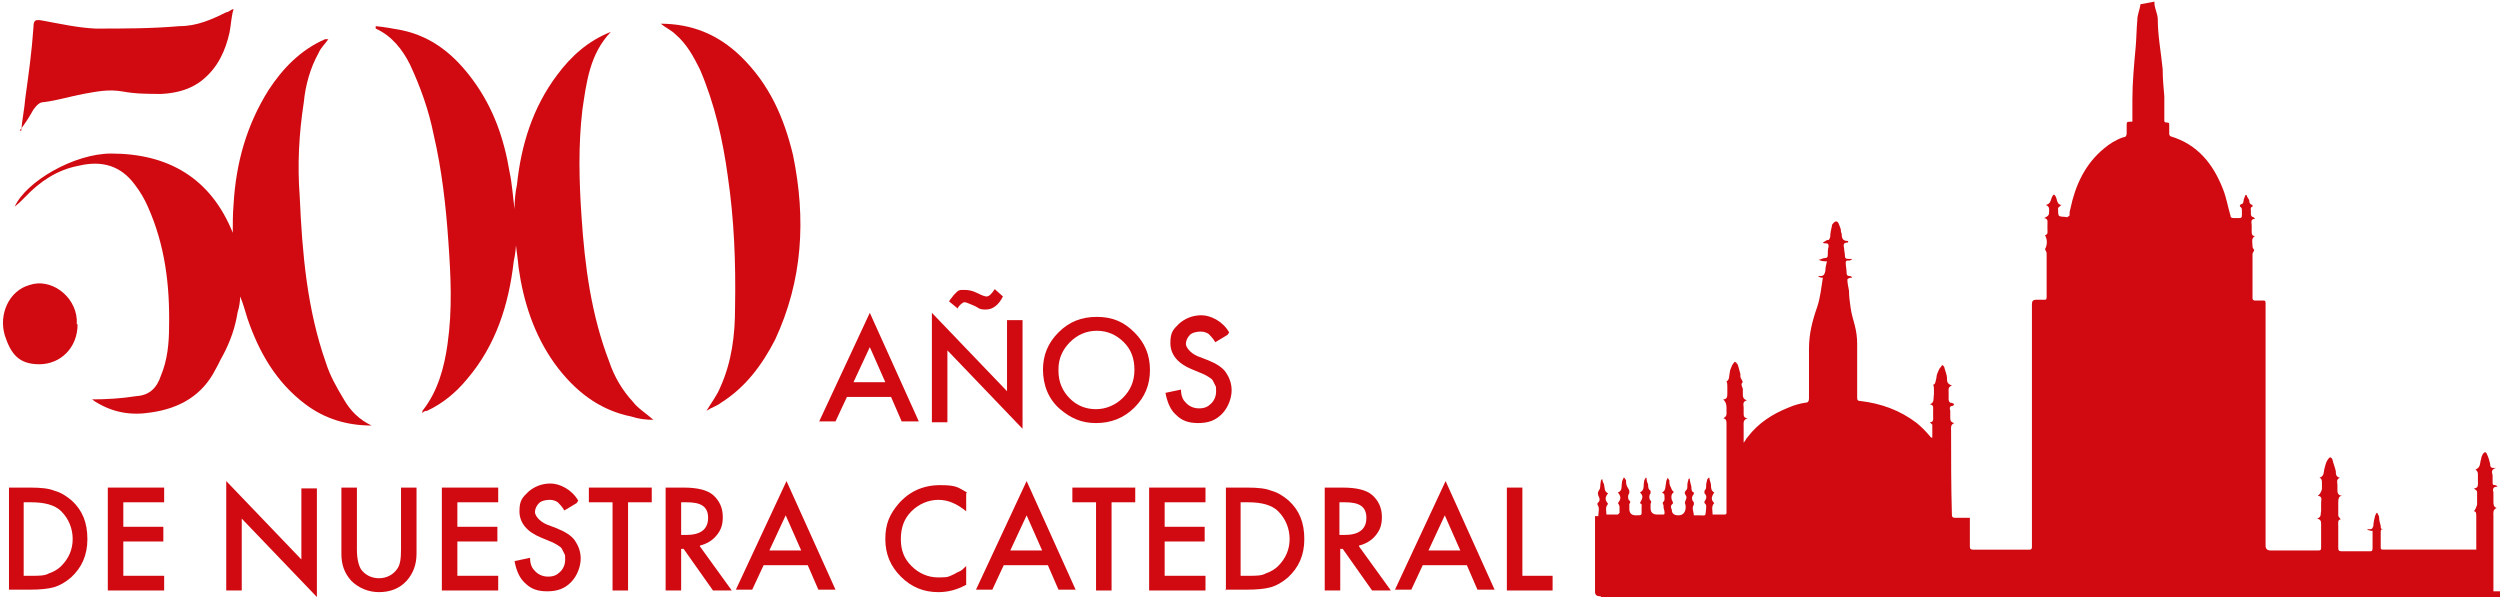
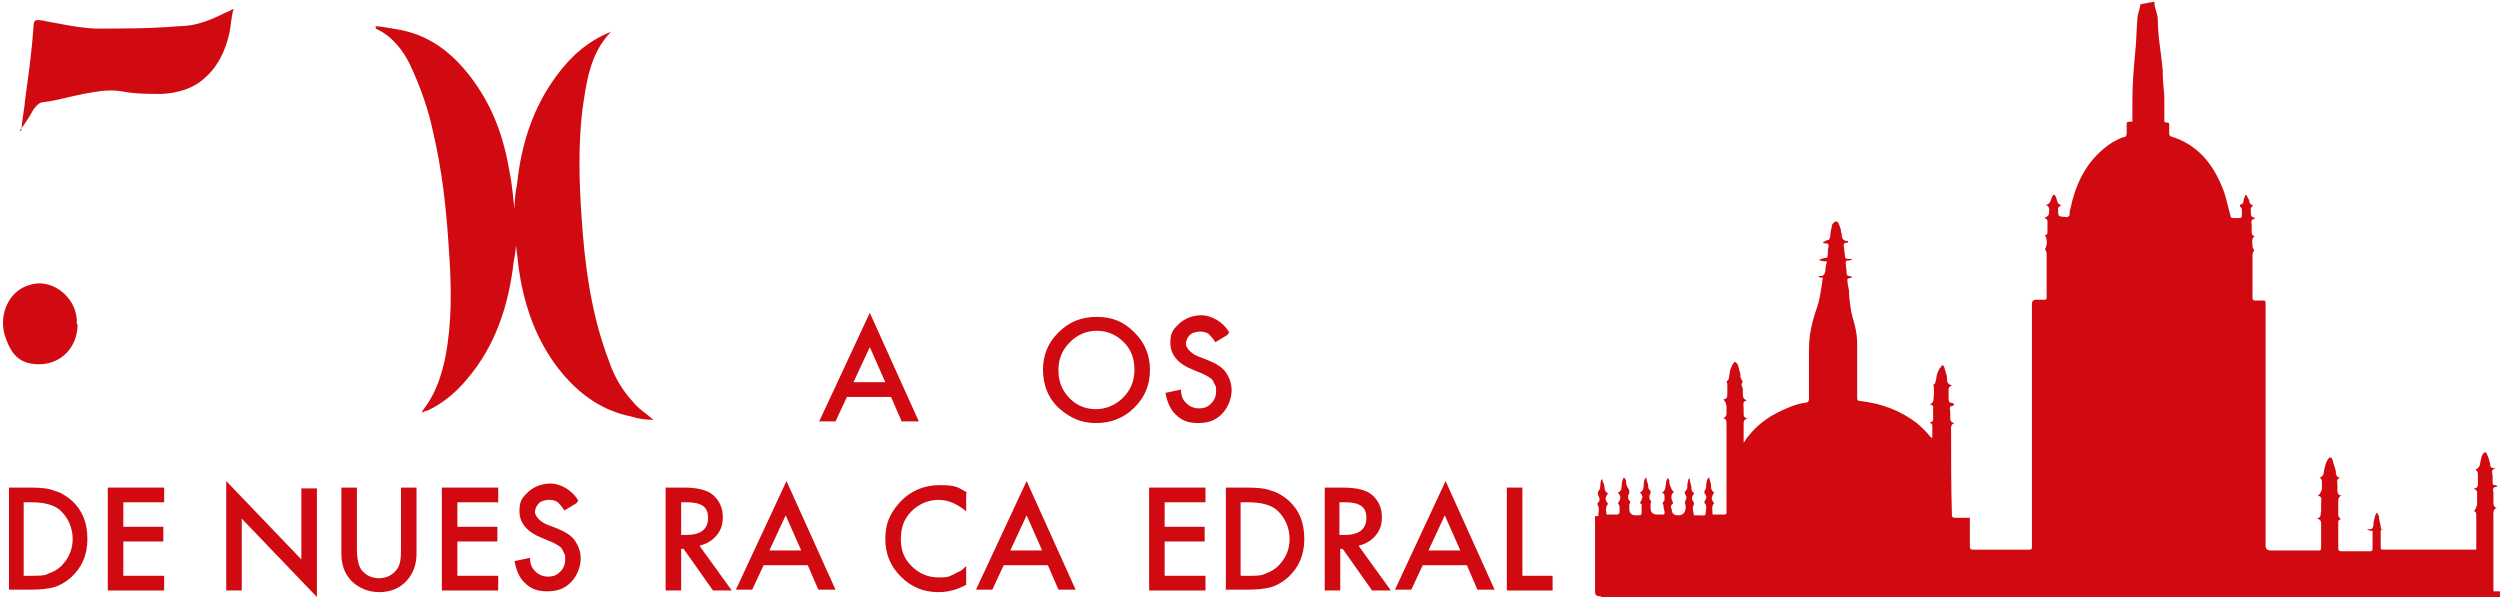
<svg xmlns="http://www.w3.org/2000/svg" id="Capa_1" data-name="Capa 1" version="1.1" viewBox="0 0 306.1 73.1">
  <defs>
    <style>
      .cls-1 {
        fill: #d10a11;
        stroke-width: 0px;
      }
    </style>
  </defs>
  <rect class="cls-1" x="196" y="72.4" width="110.1" height=".9" />
  <path class="cls-1" d="M263.8.6c.1.6.4,1.2.4,1.8,0,2,.4,4,.6,6.1,0,1.1.1,2.2.2,3.3v2.9c0,.2,0,.3.3.3s.3.1.3.3v1.1c0,.1.1.3.2.3,3.3,1,5.2,3.4,6.4,6.5.4,1,.6,2.2.9,3.2,0,.2.1.3.4.3h.6c.3,0,.4,0,.4-.4v-.6s0-.2-.1-.3c-.2-.1-.2-.3,0-.4.2,0,.3-.2.3-.4,0-.3.2-.5.2-.7h.2c0,.2.2.4.3.6,0,.2,0,.5.4.6v.2c-.3.1-.2.3-.2.5v.3c0,.2,0,.4.3.5,0,0,.1,0,.2.2-.6,0-.4.5-.4.8v.7c0,.3,0,.6.4.6-.5.3-.3.8-.3,1.2s.2.4.2.5c0,.2-.2.3-.2.5v5.4q0,.3.3.3h1c.2,0,.3,0,.3.3v29.7c0,.4.2.6.6.6h5.8c.3,0,.4,0,.4-.4v-2.8c0-.3,0-.6-.5-.7.6-.2.4-.6.5-.9v-1.1c0-.3.2-.7-.4-.8.3-.2.4-.5.5-.8v-.8c0-.2,0-.5-.3-.6.6-.2.5-.7.6-1.1.1-.4.2-.8.4-1.1,0,0,.2-.3.3-.3,0,0,.2,0,.3.3.1.5.3.9.4,1.4,0,.3,0,.7.5.8-.5.2-.3.6-.3.9v.3c0,.4-.1,1,.6,1h0c-.5,0-.5.5-.5.9v1.5c0,.2.2.3.3.5-.4,0-.3.5-.3.8v2.7c0,.3.1.4.4.4h3.4c.3,0,.4,0,.4-.4v-2.1c-.2,0-.4,0-.7-.2h0c.1,0,.3,0,.4,0,.3,0,.3-.2.4-.4,0-.4.1-.8.2-1.2,0,0,.1-.3.2-.4h.1c0,.2.2.3.2.5,0,.4.1.7.2,1.1,0,.3,0,.4.4.4s.2,0,.3,0h-.4c-.2,0-.3,0-.3.3v1.9c0,.2,0,.3.3.3h11.4v-4.1c0-.3,0-.6-.3-.6.2-.2.3-.5.4-.8v-1.5c0-.3-.2-.3-.4-.5.6,0,.5-.5.5-.9v-.7c0-.3,0-.5-.3-.7.7-.3.5-.8.7-1.3,0-.2.1-.4.2-.6.2-.3.4-.3.5,0,.2.4.3.8.4,1.2,0,.2,0,.5.4.5,0,0,.1,0,.3,0-.6.2-.5.5-.4.9v.8c0,.3,0,.4.3.4,0,0,.2,0,.3.2h-.1c-.5,0-.5.4-.4.7v1.1c0,.3,0,.7.4.8-.5.2-.4.6-.4,1v9.3q0,.5-.4.5h-109.1c-.3,0-.5-.2-.5-.5v-9.3h.4c0-.5.2-1-.1-1.4v-.2c.3-.2.3-.5.2-.7-.2-.4-.2-.6,0-.9.2-.2.1-.6.2-1,0,0,0-.2.1-.3h.1c0,.2.1.4.2.6.1.4,0,.9.5,1.1-.4.5-.4.8,0,1.3-.4.4-.2.9-.2,1.3,0,0,.1,0,.2,0h1.2l.2-.2v-.8c0,0-.1-.3-.2-.4.4-.5.4-.8,0-1.3.6-.2.4-.8.5-1.2,0-.2.1-.4.2-.6h.1c0,0,.1.2.2.3,0,.3,0,.6.2.9,0,0,.2.3.2.4v.3c-.2.2-.2.7,0,.9.1,0,.2.2,0,.4v.6q0,.8.8.8c.8,0,.7,0,.7-.7s.1-.6-.2-.8c.4-.7.4-.9,0-1.3.6-.3.4-.8.5-1.3,0-.2.1-.3.2-.5h.1c0,.3.1.6.2.8,0,.3,0,.6.3.8v.3c-.2.2-.2.7,0,.9.1,0,.1.2,0,.4v.5q0,.8.8.8h.8c.2,0,.1-.5,0-.8,0-.2,0-.4-.1-.5v-.2c.3-.2.2-.5.2-.8s-.2-.3-.3-.4c.5-.2.4-.8.5-1.2,0-.2.1-.4.2-.6h0c0,0,.1.2.2.3,0,.3,0,.6.2.9,0,0,.1.3.2.4.1,0,.2.2,0,.3-.2.2-.2.7,0,1,0,0,.1.2,0,.3-.3.2-.2.5-.1.7q0,.7.8.7t.9-.9c0-.2,0-.4-.1-.6,0-.2.2-.5.2-.7s-.3-.5-.2-.6c0-.2.3-.3.3-.6s0-.6.1-.8c0,0,0-.2.1-.3h.1c0,.3.1.6.2,1,0,.3,0,.6.3.7v.2c-.3.3-.3.7,0,1v.3c-.3.4,0,.9,0,1.3,0,0,.1,0,.2,0h.5c.8,0,.7.2.8-.8,0-.2.1-.5-.2-.7v-.2c.3-.4.3-.7,0-1v-.3c0,0,.2-.2.2-.4,0-.3,0-.5.1-.8,0-.2.1-.3.2-.4h.1c0,.3.2.6.2.9s0,.7.4.9c-.4.6-.4.9,0,1.3-.4.4-.2.9-.2,1.4,0,0,.1,0,.2,0h1.3s.2,0,.2-.2v-10.9c0-.3,0-.6-.4-.7.5-.2.4-.6.4-.9v-.4c0-.4-.1-.7-.4-1-.4-.4,0,0,0,0,.5,0,.5-.4.5-.7v-.9c0-.2,0-.4-.1-.6.4-.2.3-.7.4-1.1,0-.3.2-.6.3-.9,0,0,.2-.3.3-.4.1,0,.3.2.4.4.1.4.2.7.3,1.1v.3c0,.2.2.4.3.7-.3.2-.1.5,0,.8v.6c0,.3,0,.7.5.8-.6.2-.4.6-.4.9v.7c0,.3,0,.6.5.6-.6.2-.5.6-.5,1v2c.2-.2.3-.5.5-.7,1.3-1.7,3-2.8,5-3.6.7-.3,1.4-.5,2.1-.6.3,0,.4-.2.4-.5v-6.1c0-1.8.4-3.4,1-5.1.4-1.2.5-2.4.7-3.6-.2,0-.4,0-.6-.2.1,0,.2,0,.3,0,.4,0,.5-.2.6-.6,0-.4.1-.8.2-1.2-.3,0-.7,0-1-.2h0c.2,0,.5-.2.7-.2.3,0,.4-.1.4-.4s0-.7.1-1c0-.2,0-.4-.3-.4s-.3,0-.4-.1h0c.2-.1.3-.2.5-.3.3,0,.3-.1.4-.4,0-.4.1-.9.2-1.3,0-.2.1-.3.2-.4.2-.2.4-.3.6,0,.1.2.2.5.3.8,0,.2,0,.3.1.5,0,.5.1.9.7.9h.1c0,.1,0,.2-.1.2-.5,0-.5.3-.4.7,0,.3.1.6.1.9s.1.4.4.4.3,0,.5,0h0c-.2.2-.3.2-.5.2s-.3,0-.3.3c0,.4.1.7.1,1.1s.1.5.4.5c0,0,.2,0,.3.2-.2,0-.4,0-.6.2,0,.4.1.9.2,1.4,0,.7.1,1.4.2,2.1.1.7.3,1.4.5,2.1.2.8.3,1.5.3,2.3v6.6c0,.3.1.4.4.4,2.5.3,4.8,1.1,6.9,2.7.6.5,1.1,1,1.6,1.6,0,0,.1.2.3.2v-1.6c0,0-.2-.2-.3-.3.5,0,.4-.4.4-.8v-.7c0-.3.1-.6-.4-.7.6-.2.4-.7.5-1.2v-.6c0-.2,0-.4-.1-.6.3,0,.3-.5.4-.8,0-.4.2-.8.4-1.2,0,0,.2-.2.3-.4.1,0,.3.2.3.4.1.4.3.8.3,1.2s0,.7.6.9c-.5.2-.4.5-.4.8v.9c0,0,0,.3.2.4,0,0,.3,0,.5.2-.1,0-.1.2-.2.2-.4,0-.4.3-.3.6v.8c0,.3,0,.6.5.7-.5.2-.4.6-.4.9,0,3.4,0,6.9.1,10.3,0,.3.1.4.4.4h1.8v3.5c0,.3.1.4.4.4h6.9c.3,0,.3-.2.3-.4v-29.7q0-.5.5-.5h1c.2,0,.3,0,.3-.3v-5.4c0-.1-.1-.3-.2-.5.3-.5.3-1.2,0-1.7.4-.1.3-.4.3-.7v-.6c0-.4.1-.7-.4-.8.4-.2.6-.3.6-.7s.1-.7-.4-.9c.8-.2.5-.9,1-1.3.5.4.2,1.2.9,1.3-.2.2-.4.3-.4.4,0,.3,0,.8.1.9.2.2.7.1,1,.2,0,0,.2-.1.3-.2,0-.2,0-.5.1-.8.6-2.9,1.8-5.5,4.1-7.4.7-.6,1.5-1.1,2.4-1.4.3,0,.4-.2.4-.5v-1c0-.3,0-.4.4-.4h.3v-2.7c0-2.1.2-4.2.4-6.4.1-1.1.1-2.2.2-3.3,0-.7.3-1.3.4-2h.1l1.6-.3Z" />
  <g id="l6ZCgF.tif">
    <g>
      <path class="cls-1" d="M63.2,29.3c0,.9-.1,1.8-.3,2.7-.6,5.3-2.2,10.3-5.7,14.4-1.4,1.7-3,3-4.9,3.9-.1,0-.4,0-.6.3,0-.1,0-.3.1-.4,1.8-2.3,2.6-5.2,3-8.1.6-4.2.4-8.3.1-12.5-.3-4.4-.8-8.8-1.8-13.1-.6-3-1.6-5.8-2.9-8.6-.9-1.8-2.2-3.5-4.2-4.4v-.3c1,.1,2.2.3,3.2.5,3.8.8,6.5,3.1,8.7,6.1,2.5,3.4,3.8,7.1,4.5,11.3.3,1.4.4,3,.6,4.5,0-1,.1-2.1.3-3,.5-4.8,1.9-9.4,4.9-13.4,1.7-2.3,3.8-4.2,6.6-5.3-2.6,2.7-3,6.2-3.5,9.6-.5,4.3-.4,8.6-.1,13,.4,6.1,1.2,12.1,3.4,17.8.6,1.8,1.6,3.5,2.9,4.9.6.8,1.6,1.4,2.5,2.2-.9,0-1.8-.1-2.7-.4-4-.8-7-3.2-9.4-6.5-2.5-3.5-3.8-7.5-4.4-11.7-.1-1.2-.3-2.3-.4-3.5h-.1v-.3Z" />
-       <path class="cls-1" d="M28.5,28.5c0-1.2,0-2.3.1-3.5.3-5.1,1.6-9.7,4.3-14,1.7-2.6,3.9-4.9,6.9-6.2h.4c-.4.6-.9,1-1.2,1.7-1,1.8-1.6,3.9-1.8,6-.6,3.9-.8,7.7-.5,11.6.3,6.9.9,13.8,3.2,20.3.5,1.6,1.3,3,2.2,4.5.8,1.4,1.9,2.5,3.4,3.2-3,0-5.7-.8-8.1-2.6-3.6-2.7-5.7-6.4-7.1-10.5-.3-.9-.5-1.8-.9-2.7,0,.6-.1,1.3-.3,1.9-.3,1.9-.9,3.6-1.8,5.3-.3.5-.6,1.2-.9,1.7-1.6,3.2-4.4,4.8-7.9,5.3-2.5.4-4.7,0-6.8-1.3-.1,0-.3-.3-.5-.3h0c1.8,0,3.6-.1,5.5-.4,1.6-.1,2.5-1,3-2.5.8-1.9,1-4,1-6,.1-5.1-.5-10-2.6-14.7-.4-.9-.9-1.8-1.6-2.7-1.7-2.3-4-3-6.9-2.3-2.6.5-4.7,1.9-6.5,3.8-.4.4-.8.8-1.3,1.2,1.4-3.1,7.3-6.5,11.8-6.5,7,0,12.2,3,14.9,9.7h-.1Z" />
-       <path class="cls-1" d="M80.8,2.9c3.9,0,7.1,1.3,9.9,4,3.5,3.4,5.3,7.5,6.4,12.1,1.6,7.8,1.2,15.3-2.2,22.6-1.6,3.1-3.6,5.8-6.6,7.7-.5.4-1.2.6-1.8,1,.6-1,1.3-1.9,1.7-2.9,1.4-3.1,1.8-6.4,1.8-9.7.1-5.5-.1-10.8-.9-16.2-.6-4.4-1.6-8.8-3.4-13-.8-1.6-1.6-3.1-3-4.3-.5-.5-1.2-.8-1.8-1.3h0Z" />
      <path class="cls-1" d="M2.6,16c.1-1.3.4-2.7.5-4,.4-2.9.8-5.7,1-8.7,0-.9.3-.9,1-.8,2.2.4,4.4.9,6.6,1,3.4,0,6.9,0,10.3-.3,2.1,0,3.9-.8,5.7-1.7.3,0,.5-.3.9-.4-.3,1-.3,1.9-.5,2.9-.5,2.2-1.4,4.2-3.2,5.7-1.4,1.2-3.2,1.7-5.1,1.8-1.6,0-3.2,0-4.8-.3-1.7-.3-3.1,0-4.8.3-1.6.3-3.2.8-4.8,1-.6,0-.9.4-1.3.9-.5.9-1,1.7-1.7,2.6h-.1.3Z" />
      <path class="cls-1" d="M9.5,39.7c0,2.9-2.1,4.9-4.7,4.9s-3.5-1.4-4.2-3.5c-.8-2.6.5-5.5,3-6.2,2.6-.9,5.6,1.3,5.8,4.2v.6Z" />
    </g>
  </g>
  <g>
    <path class="cls-1" d="M109.1,48.6h-5.4l-1.4,3h-2l6.2-13.3,6,13.3h-2.1l-1.3-3ZM108.4,46.8l-1.9-4.3-2,4.3h3.8Z" />
-     <path class="cls-1" d="M114.1,51.7v-13.4l9.2,9.6v-8.7h1.9v13.3l-9.2-9.6v8.8h-1.9ZM117.3,37.8l-1.1-.9.2-.3c.2-.2.3-.4.4-.5.1-.1.3-.3.4-.4s.3-.2.5-.2c.2,0,.3,0,.5,0,.4,0,.9.1,1.5.4.6.3.9.4,1.1.4.3,0,.6-.3,1-.9l1,.9c-.5,1-1.2,1.6-2.1,1.6s-.8-.2-1.5-.5c-.5-.2-.9-.4-1.1-.4s-.6.3-.9.8Z" />
    <path class="cls-1" d="M127.7,45.3c0-1.8.6-3.3,1.9-4.6,1.3-1.3,2.8-1.9,4.7-1.9s3.3.6,4.6,1.9c1.3,1.3,1.9,2.8,1.9,4.6s-.6,3.3-1.9,4.6c-1.3,1.3-2.9,1.9-4.7,1.9s-3.1-.6-4.4-1.7c-1.4-1.2-2.1-2.9-2.1-4.9ZM129.6,45.4c0,1.4.5,2.5,1.4,3.4.9.9,2,1.3,3.2,1.3s2.4-.5,3.3-1.4c.9-.9,1.4-2,1.4-3.4s-.4-2.5-1.3-3.4c-.9-.9-2-1.4-3.3-1.4s-2.4.5-3.3,1.4c-.9.9-1.4,2-1.4,3.3Z" />
    <path class="cls-1" d="M150.3,41l-1.5.9c-.3-.5-.6-.8-.8-1-.3-.2-.6-.3-1-.3s-1,.1-1.3.4c-.3.3-.5.7-.5,1.1s.5,1.1,1.4,1.5l1.3.5c1,.4,1.8.9,2.2,1.5s.7,1.3.7,2.2-.4,2.1-1.2,2.9c-.8.8-1.7,1.1-2.9,1.1s-2-.3-2.7-1c-.7-.6-1.1-1.6-1.3-2.7l1.9-.4c0,.7.2,1.2.5,1.5.4.5,1,.8,1.7.8s1.1-.2,1.5-.6c.4-.4.6-.9.6-1.5s0-.5-.1-.7-.2-.4-.3-.6c-.1-.2-.3-.3-.6-.5-.2-.1-.5-.3-.8-.4l-1.2-.5c-1.7-.7-2.6-1.8-2.6-3.2s.4-1.7,1.1-2.4c.7-.6,1.6-1,2.7-1s2.6.7,3.4,2.1Z" />
  </g>
  <g>
    <path class="cls-1" d="M1.1,72.3v-12.6h2.6c1.3,0,2.3.1,3,.4.8.2,1.5.7,2.1,1.2,1.3,1.2,1.9,2.7,1.9,4.7s-.7,3.5-2,4.7c-.7.6-1.4,1-2.1,1.2-.7.2-1.7.3-3,.3H1.1ZM3,70.5h.9c.9,0,1.6,0,2.1-.3.6-.2,1.1-.5,1.5-.9.9-.9,1.4-2,1.4-3.3s-.5-2.5-1.4-3.4c-.8-.8-2.1-1.1-3.7-1.1h-.9v9Z" />
    <path class="cls-1" d="M20.1,61.5h-5v3h4.9v1.8h-4.9v4.2h5v1.8h-6.9v-12.6h6.9v1.8Z" />
    <path class="cls-1" d="M27.7,72.3v-13.4l9.2,9.6v-8.7h1.9v13.3l-9.2-9.6v8.8h-1.9Z" />
    <path class="cls-1" d="M43.7,59.7v7.6c0,1.1.2,1.9.5,2.4.5.7,1.3,1.1,2.2,1.1s1.7-.4,2.2-1.1c.4-.5.5-1.3.5-2.4v-7.6h1.9v8.1c0,1.3-.4,2.4-1.2,3.3-.9,1-2.1,1.4-3.4,1.4s-2.5-.5-3.4-1.4c-.8-.9-1.2-1.9-1.2-3.3v-8.1h1.9Z" />
    <path class="cls-1" d="M61,61.5h-5v3h4.9v1.8h-4.9v4.2h5v1.8h-6.9v-12.6h6.9v1.8Z" />
    <path class="cls-1" d="M70.6,61.6l-1.5.9c-.3-.5-.6-.8-.8-1-.3-.2-.6-.3-1-.3s-1,.1-1.3.4c-.3.3-.5.7-.5,1.1s.5,1.1,1.4,1.5l1.3.5c1,.4,1.8.9,2.2,1.5s.7,1.3.7,2.2-.4,2.1-1.2,2.9c-.8.8-1.7,1.1-2.9,1.1s-2-.3-2.7-1c-.7-.6-1.1-1.6-1.3-2.7l1.9-.4c0,.7.2,1.2.5,1.5.4.5,1,.8,1.7.8s1.1-.2,1.5-.6c.4-.4.6-.9.6-1.5s0-.5-.1-.7-.2-.4-.3-.6c-.1-.2-.3-.3-.6-.5-.2-.1-.5-.3-.8-.4l-1.2-.5c-1.7-.7-2.6-1.8-2.6-3.2s.4-1.7,1.1-2.4c.7-.6,1.6-1,2.7-1s2.6.7,3.4,2.1Z" />
-     <path class="cls-1" d="M76.9,61.5v10.8h-1.9v-10.8h-2.9v-1.8h7.7v1.8h-2.9Z" />
    <path class="cls-1" d="M85.7,66.9l3.9,5.4h-2.3l-3.6-5.1h-.3v5.1h-1.9v-12.6h2.2c1.7,0,2.9.3,3.6.9.8.7,1.2,1.6,1.2,2.7s-.3,1.7-.8,2.3-1.2,1-2,1.2ZM83.4,65.5h.6c1.8,0,2.7-.7,2.7-2.1s-.9-1.9-2.6-1.9h-.7v4Z" />
    <path class="cls-1" d="M98.9,69.2h-5.4l-1.4,3h-2l6.2-13.3,6,13.3h-2.1l-1.3-3ZM98.1,67.4l-1.9-4.3-2,4.3h3.8Z" />
    <path class="cls-1" d="M118.3,60.4v2.2c-1.1-.9-2.2-1.4-3.4-1.4s-2.4.5-3.3,1.4c-.9.9-1.3,2-1.3,3.4s.4,2.4,1.3,3.3c.9.9,2,1.4,3.3,1.4s1.2-.1,1.7-.3c.3-.1.5-.3.8-.4s.6-.4.9-.7v2.3c-1.1.6-2.2.9-3.4.9-1.8,0-3.3-.6-4.6-1.9-1.3-1.3-1.9-2.8-1.9-4.6s.5-3,1.6-4.3c1.3-1.5,3-2.3,5.1-2.3s2.2.3,3.3.9Z" />
    <path class="cls-1" d="M128.3,69.2h-5.4l-1.4,3h-2l6.2-13.3,6,13.3h-2.1l-1.3-3ZM127.6,67.4l-1.9-4.3-2,4.3h3.8Z" />
-     <path class="cls-1" d="M136.1,61.5v10.8h-1.9v-10.8h-2.9v-1.8h7.7v1.8h-2.9Z" />
    <path class="cls-1" d="M147.6,61.5h-5v3h4.9v1.8h-4.9v4.2h5v1.8h-6.9v-12.6h6.9v1.8Z" />
    <path class="cls-1" d="M150.1,72.3v-12.6h2.6c1.3,0,2.3.1,3,.4.8.2,1.5.7,2.1,1.2,1.3,1.2,1.9,2.7,1.9,4.7s-.7,3.5-2,4.7c-.7.6-1.4,1-2.1,1.2-.7.2-1.7.3-3,.3h-2.6ZM152,70.5h.9c.9,0,1.6,0,2.1-.3.6-.2,1.1-.5,1.5-.9.9-.9,1.4-2,1.4-3.3s-.5-2.5-1.4-3.4c-.8-.8-2.1-1.1-3.7-1.1h-.9v9Z" />
    <path class="cls-1" d="M166.4,66.9l3.9,5.4h-2.3l-3.6-5.1h-.3v5.1h-1.9v-12.6h2.2c1.7,0,2.9.3,3.6.9.8.7,1.2,1.6,1.2,2.7s-.3,1.7-.8,2.3c-.5.6-1.2,1-2,1.2ZM164,65.5h.6c1.8,0,2.7-.7,2.7-2.1s-.9-1.9-2.6-1.9h-.7v4Z" />
    <path class="cls-1" d="M179.6,69.2h-5.4l-1.4,3h-2l6.2-13.3,6,13.3h-2.1l-1.3-3ZM178.8,67.4l-1.9-4.3-2,4.3h3.8Z" />
    <path class="cls-1" d="M186.4,59.7v10.8h3.7v1.8h-5.6v-12.6h1.9Z" />
  </g>
</svg>